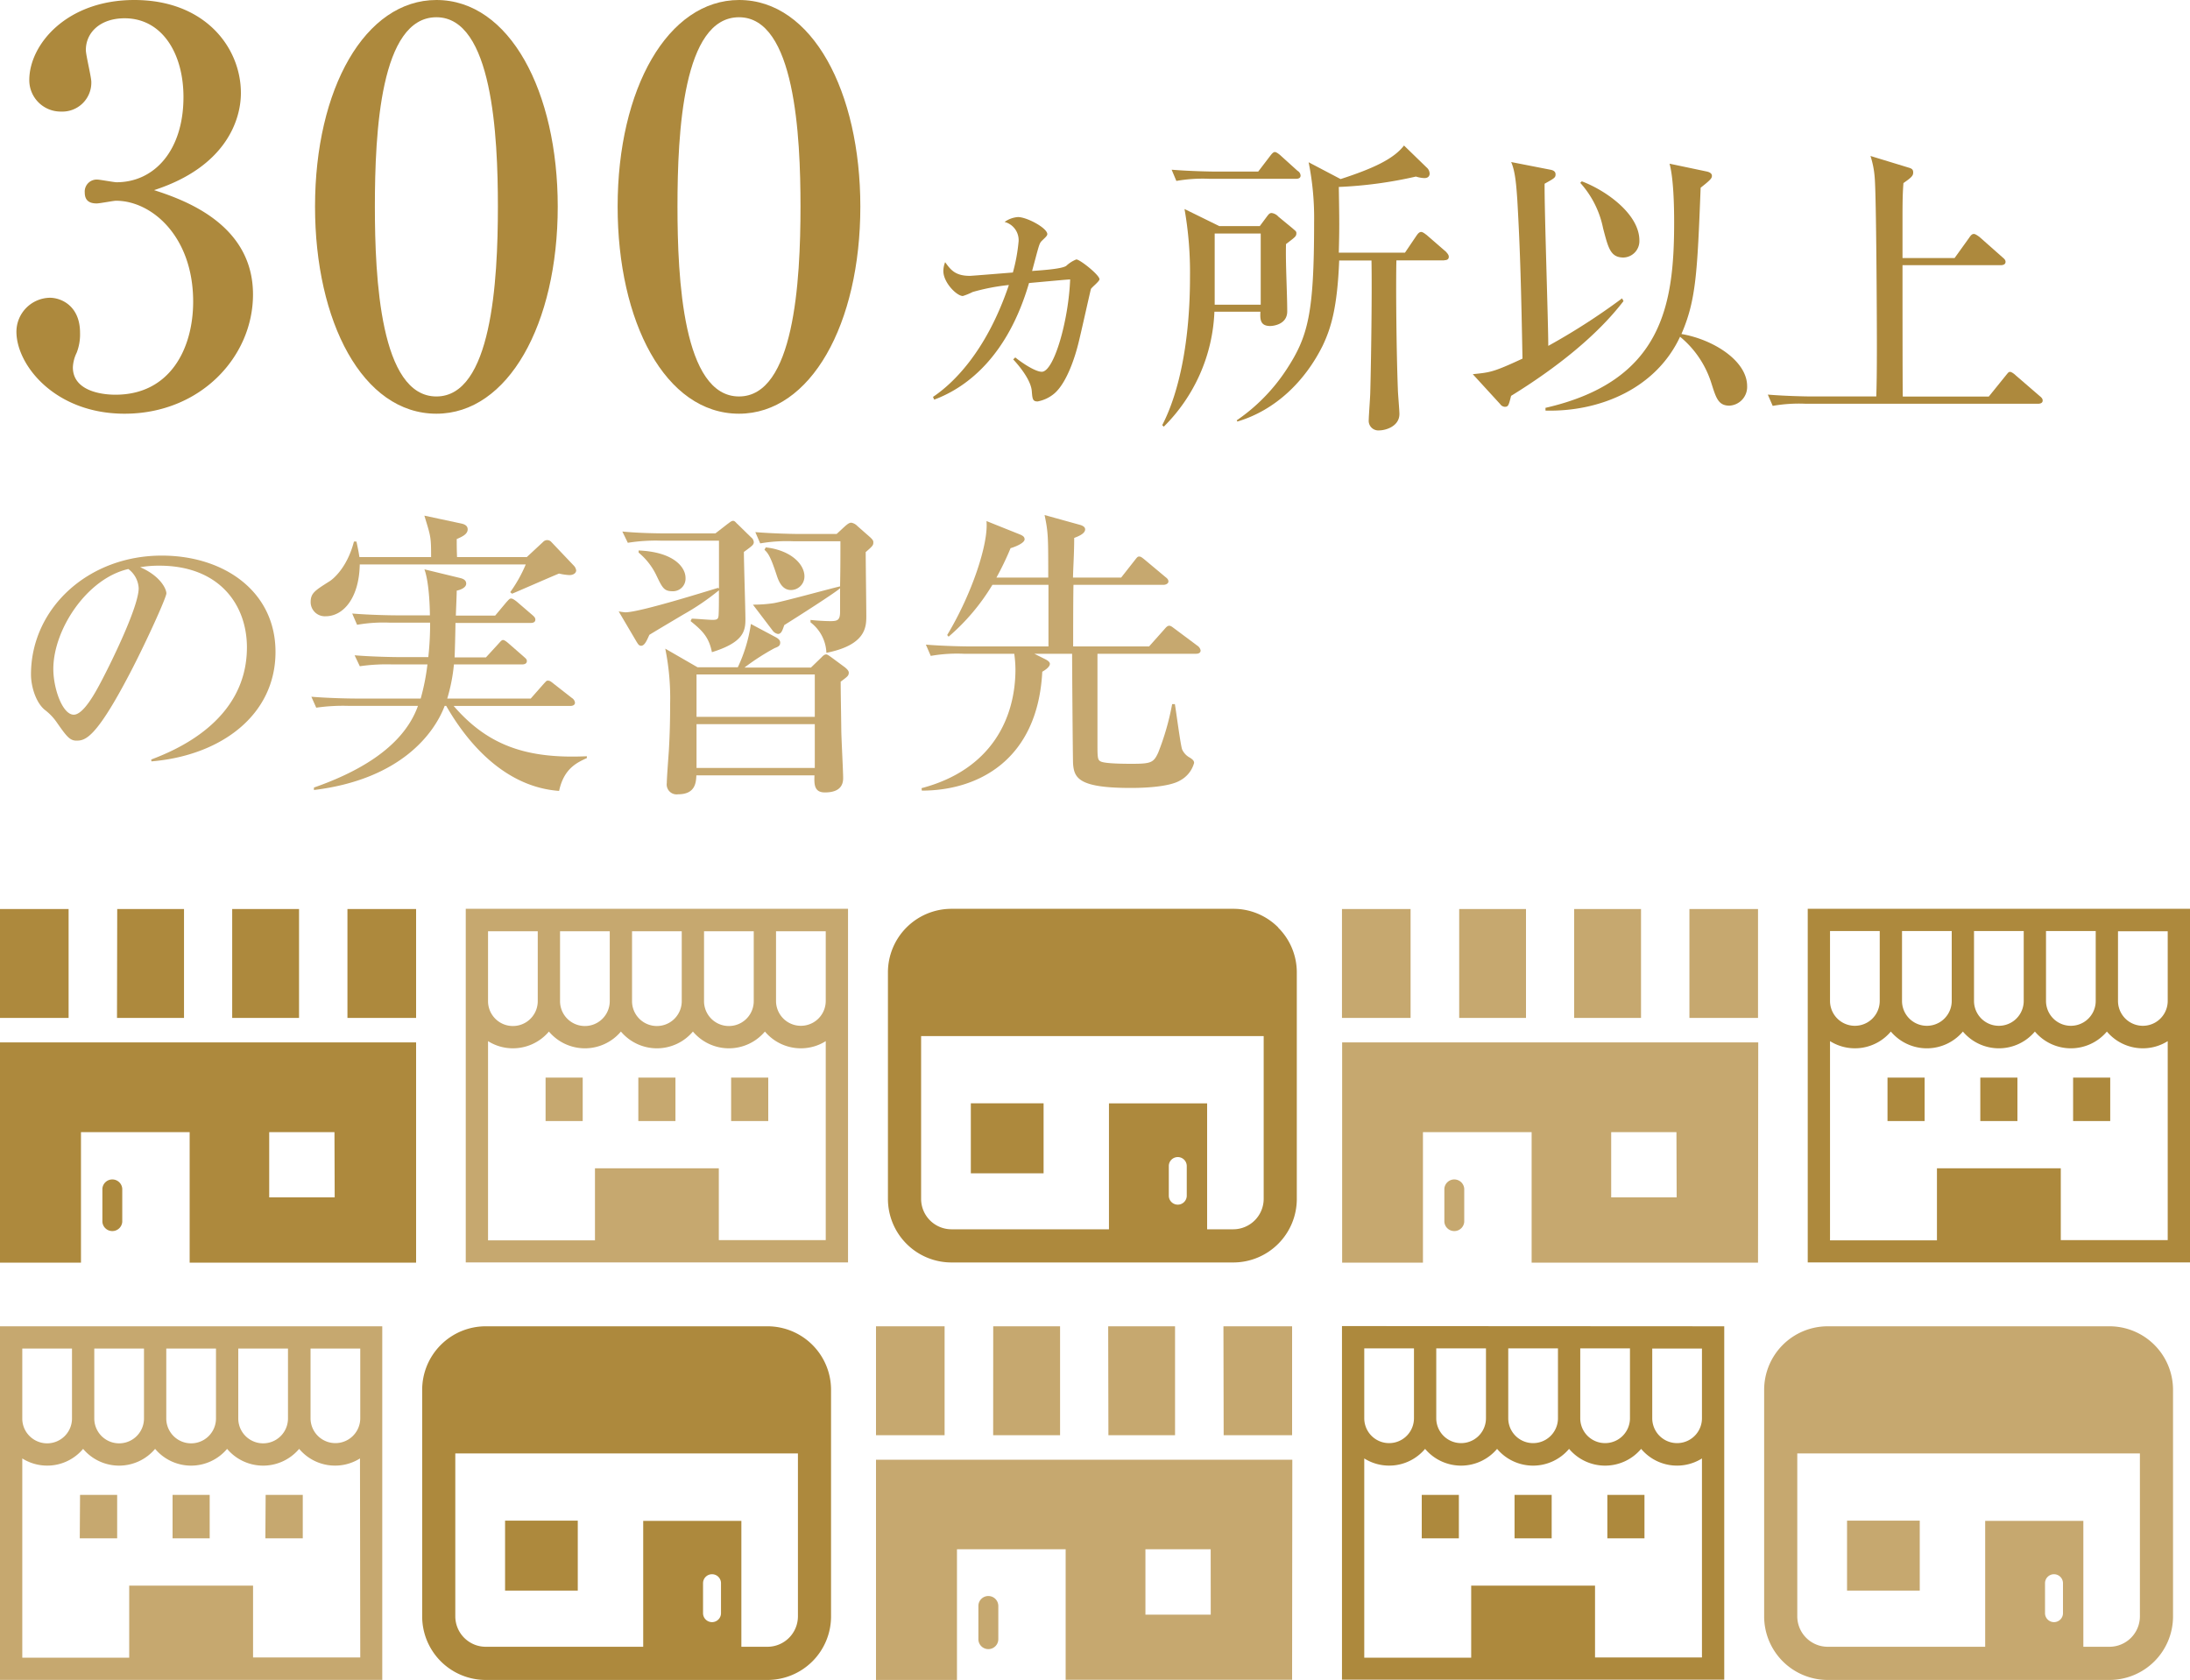
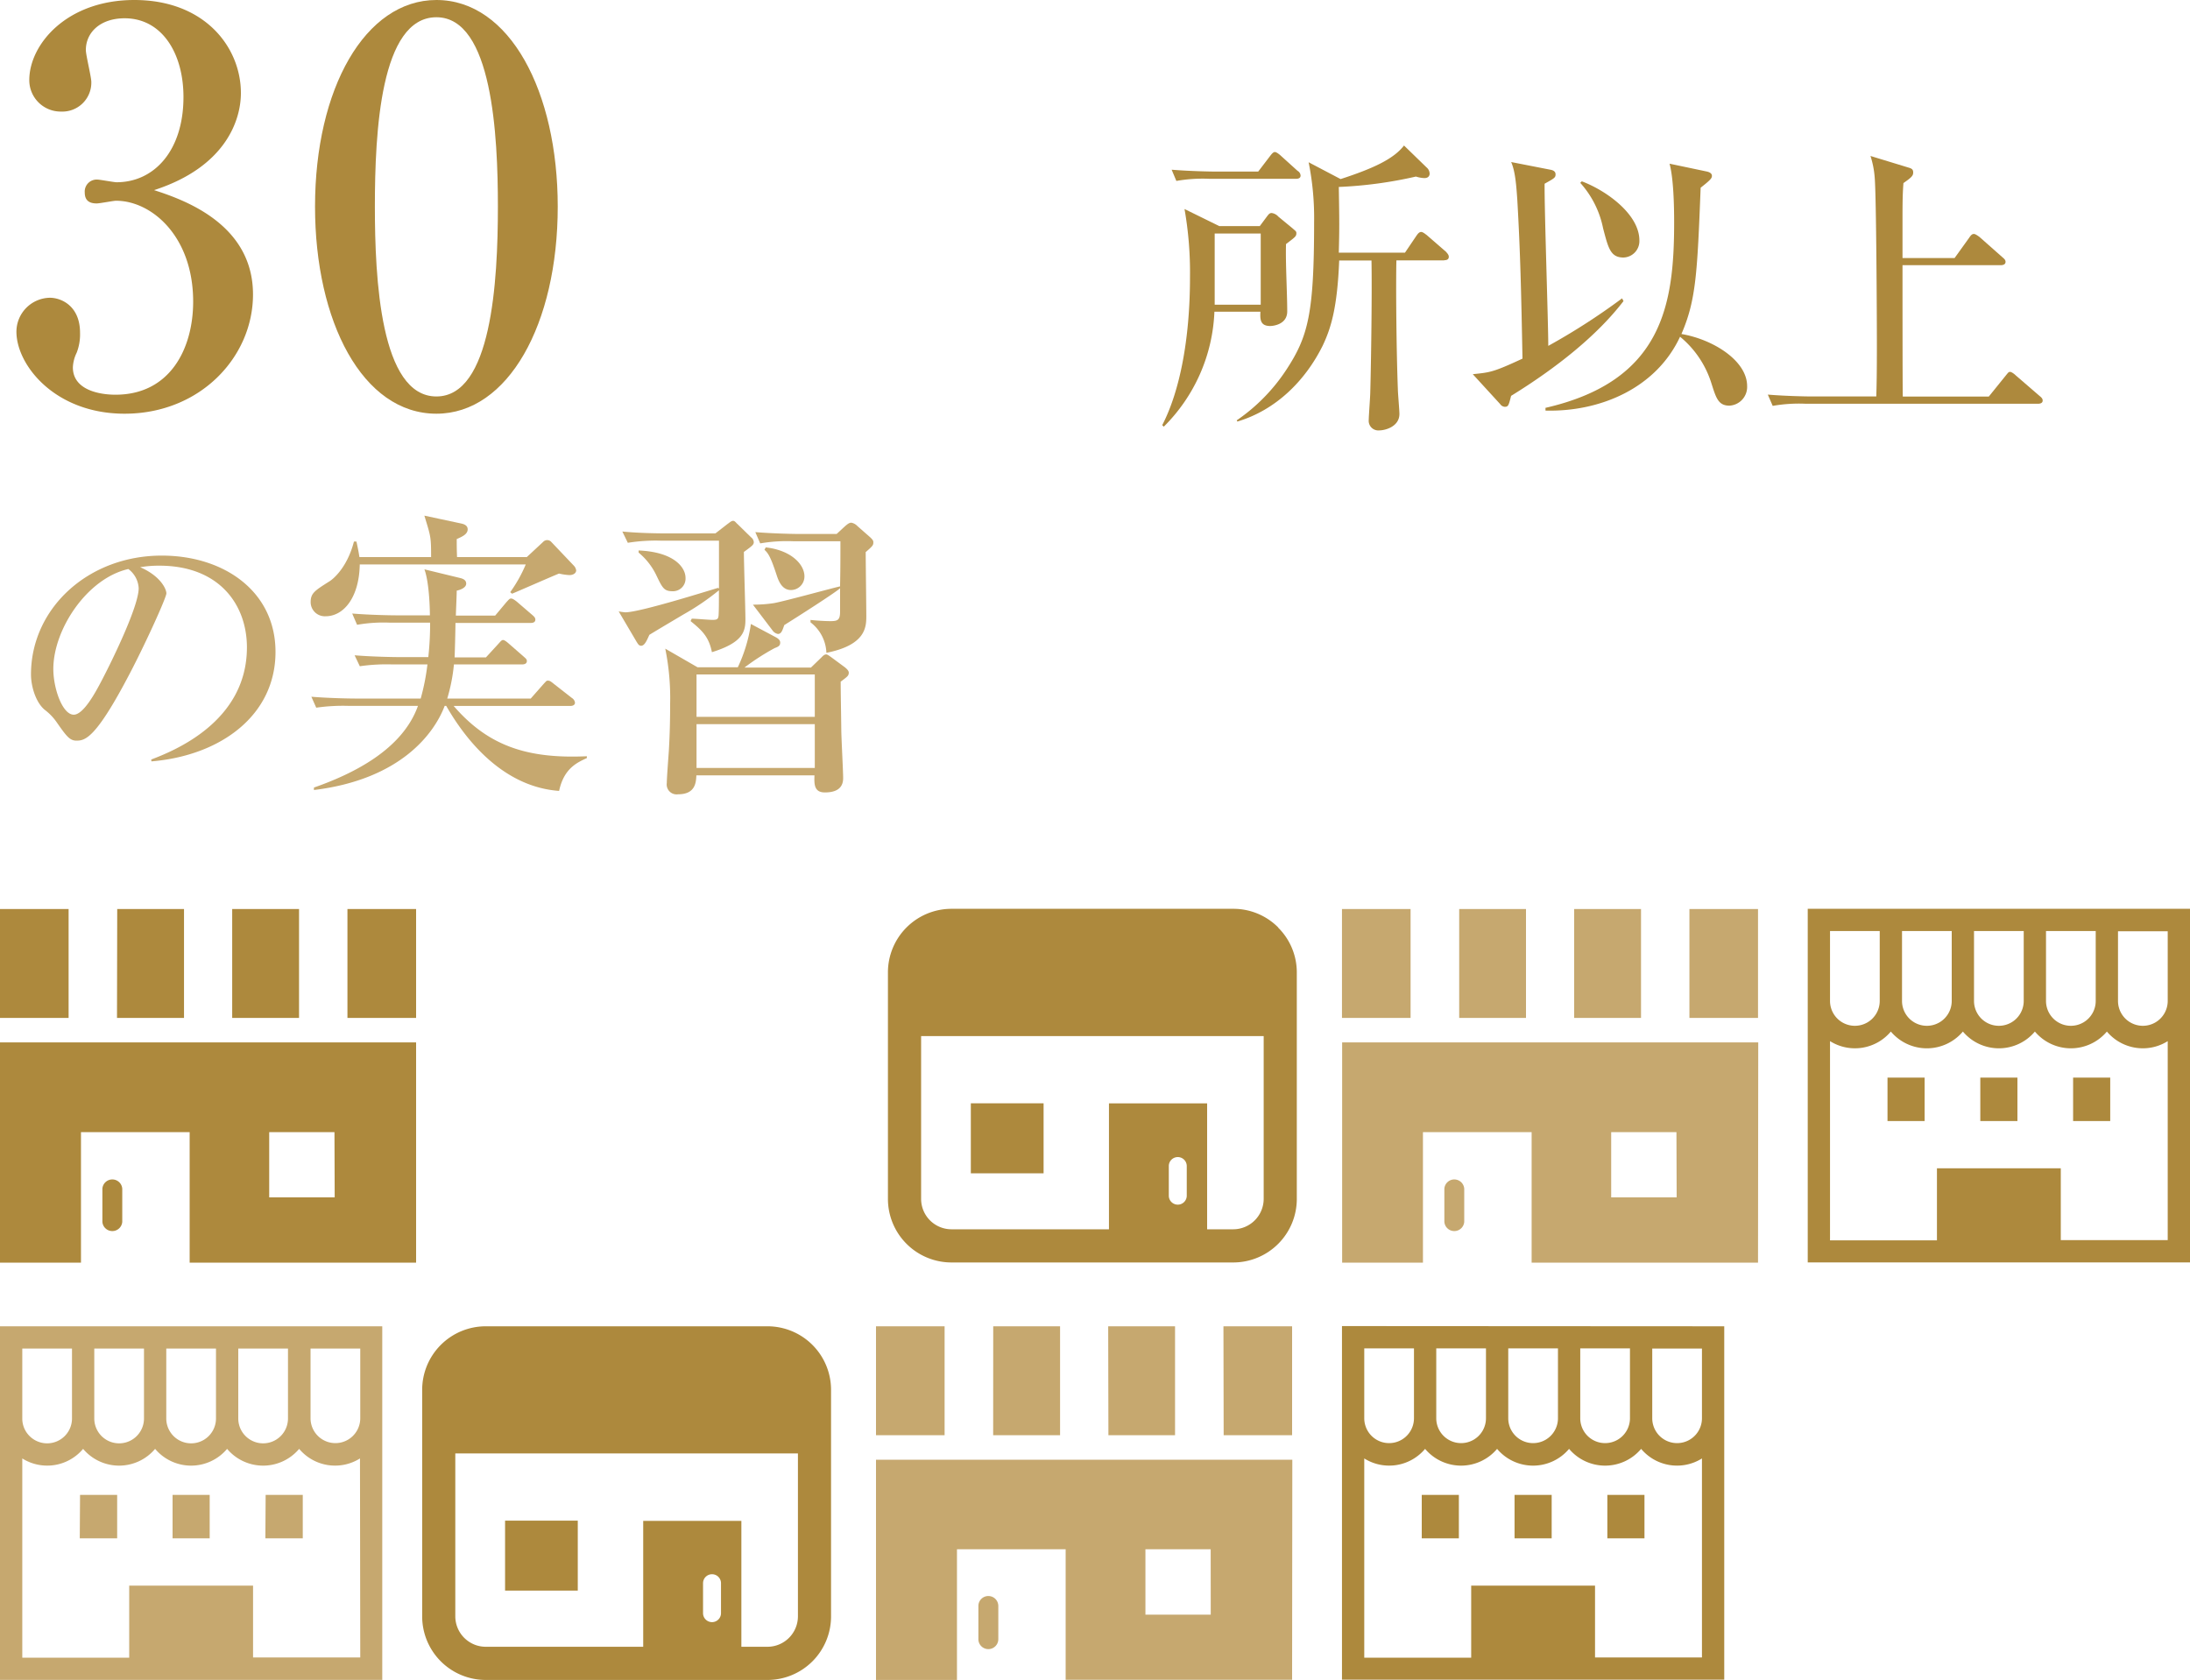
<svg xmlns="http://www.w3.org/2000/svg" viewBox="0 0 400 306.87">
  <defs>
    <style>.cls-1{fill:#ad893d;}.cls-2{fill:#c6a86f;}</style>
  </defs>
  <g id="レイヤー_2" data-name="レイヤー 2">
    <g id="text">
      <path class="cls-1" d="M46.21,53.79c0,11.43-9.66,21.78-23.45,21.78C10.05,75.57,3,66.7,3,60.59a6.22,6.22,0,0,1,6.1-6.2c2.07,0,5.52,1.47,5.52,6.4A9.24,9.24,0,0,1,14,64.44a6.69,6.69,0,0,0-.69,2.66c0,4.13,4.83,5,7.78,5,10,0,14.19-8.47,14.19-17,0-11.93-7.58-18.43-14.09-18.43-.49,0-2.95.49-3.54.49-1.28,0-2.17-.49-2.17-2a2.19,2.19,0,0,1,2.26-2.36c.5,0,3.06.49,3.55.49,6.9,0,12.22-5.81,12.22-15.57,0-8-3.94-14.38-10.74-14.38-4.43,0-7.09,2.56-7.09,5.81,0,.89,1,4.93,1,5.82a5.29,5.29,0,0,1-5.52,5.41,5.73,5.73,0,0,1-5.81-5.71C5.32,8.18,12.12,0,24.53,0,37.44,0,44,8.67,44,17c0,4.92-2.76,13.49-15.86,17.73C33.79,36.55,46.21,41,46.21,53.79Z" />
      <path class="cls-1" d="M101.87,37.74c0,21.47-9.06,37.83-22.16,37.83-13.5,0-22.17-16.85-22.17-37.83C57.54,16.16,66.7,0,79.71,0,93.11,0,101.87,16.75,101.87,37.74Zm-33.4,0c0,13.1,1,34.68,11.24,34.68,10.05,0,11.23-20.89,11.23-34.68,0-12.91-1-34.59-11.23-34.59S68.47,24.14,68.47,37.74Z" />
-       <path class="cls-1" d="M157.14,37.74c0,21.47-9.06,37.83-22.16,37.83-13.5,0-22.17-16.85-22.17-37.83C112.81,16.16,122,0,135,0,148.38,0,157.14,16.75,157.14,37.74Zm-33.4,0c0,13.1,1,34.68,11.24,34.68,10.05,0,11.23-20.89,11.23-34.68,0-12.91-1-34.59-11.23-34.59S123.74,24.14,123.74,37.74Z" />
-       <path class="cls-1" d="M185.44,65.29c1.45,1.17,3.73,2.62,4.84,2.62,2.23,0,4.9-9.41,5.18-16.87-.83.05-1.5.11-7.51.66C184.16,64.68,177,70.63,170.63,73l-.22-.5c3.34-2.23,9.63-7.91,13.86-20.44a38.33,38.33,0,0,0-6.62,1.28,11.23,11.23,0,0,1-1.79.73c-1.11,0-3.56-2.45-3.56-4.57a4.45,4.45,0,0,1,.33-1.61c1,1.39,1.84,2.5,4.51,2.5.39,0,7-.55,7.86-.61a31.64,31.64,0,0,0,1.05-5.73,3.44,3.44,0,0,0-2.56-3.51,4.74,4.74,0,0,1,2.45-.89c1.62,0,5.35,2,5.35,3.12,0,.33-.5.72-1,1.22s-.5.78-1.78,5.51c1.28-.11,5.4-.33,6.24-.94a5.85,5.85,0,0,1,1.84-1.17c.66,0,4.23,2.84,4.23,3.62,0,.39-1.45,1.5-1.56,1.78s-1.95,8.68-2.39,10.3c-.34,1.33-1.79,6.57-4.24,8.74a6.6,6.6,0,0,1-3.11,1.5c-.9,0-.95-.44-1.06-1.83-.11-1.84-1.9-4.24-3.4-5.85Z" />
      <path class="cls-1" d="M234.89,44.58c-.11,3.39.22,8.91.22,12.3,0,2.45-2.67,2.67-3.11,2.67-1.9,0-1.84-1.33-1.79-2.61h-8.4a31.3,31.3,0,0,1-9.25,21l-.28-.28c3.18-6.12,5.07-15.65,5.07-27a66.94,66.94,0,0,0-1-12.48l6.35,3.12h7.4l1.28-1.72c.34-.45.5-.67.89-.67a2,2,0,0,1,1.23.67l2.56,2.11c.56.5.72.56.72.89C236.78,43.19,236.56,43.3,234.89,44.58Zm1.84-11.92H220.86a27.8,27.8,0,0,0-6,.39L214,31c3.39.28,7.29.34,7.9.34h7.91l2.17-2.84c.39-.51.61-.73.89-.73s.89.5,1,.61L237,31.21a1.06,1.06,0,0,1,.55.84C237.56,32.55,237.12,32.66,236.73,32.66Zm-6.46,10h-8.41v13h8.41Zm33.52,4.9h-8.74c-.11,4.56,0,16.76.27,23.61,0,.61.28,3.73.28,4.45,0,2.23-2.45,3-3.73,3A1.75,1.75,0,0,1,250,76.7c0-.72.28-4.34.28-5.12.16-5.9.33-18.37.22-24h-5.9c-.34,8.63-1.5,12.36-3,15.53C238.4,69.58,233,74.92,226,77l-.11-.22a33.41,33.41,0,0,0,9.13-9.35c3.9-6,5-10.14,5-26.79a51.62,51.62,0,0,0-1-11l5.84,3.07c6-1.95,9.69-3.68,11.58-6.13l4.12,4a1.52,1.52,0,0,1,.56,1.17c0,.11-.05.78-.95.78a5.59,5.59,0,0,1-1.55-.28,77.32,77.32,0,0,1-14.09,1.9c.11,6.79.11,7.51,0,12h12.09l2.11-3.12c.23-.33.5-.66.84-.66s.83.44,1,.55L264.12,46c.17.23.5.51.5.9C264.62,47.47,264.12,47.53,263.79,47.53Z" />
      <path class="cls-1" d="M296.53,55C291.75,61.23,284.4,67.13,276,72.31c-.44,1.72-.5,2-1.16,2a1.11,1.11,0,0,1-.84-.5l-5-5.46c3.17-.33,3.67-.33,9.08-2.84-.23-12-.4-19.6-.95-29.06-.17-2.34-.34-5.12-1.12-6.85L283.17,31c.34.06.95.22.95.84s-.22.72-2,1.72c-.05,4.74.67,25.39.67,29.62a118.85,118.85,0,0,0,13.48-8.68Zm15.26-23.66c.45.11.89.33.89.77s-.22.73-2.06,2.18c-.61,15.53-.83,20.54-3.51,26.72,5.85,1,12,4.9,12,9.52a3.42,3.42,0,0,1-3.23,3.57c-2.06,0-2.45-1.45-3.29-4.07a17.93,17.93,0,0,0-5.73-8.52C302.44,71,292.14,75.26,282.28,75v-.5c21.38-4.9,23.5-18.82,23.5-33.91,0-3-.11-8-.84-10.69Zm-22.88,1.78c4.45,1.67,10.52,6,10.52,10.8a3,3,0,0,1-2.9,3.12c-2.39,0-2.78-1.73-3.73-5.35a17.51,17.51,0,0,0-4.17-8.29Z" />
      <path class="cls-1" d="M372.27,73.75H329.78a27.86,27.86,0,0,0-6,.39l-.89-2.06c3.34.28,7.29.34,7.9.34H342.7c.06-1.79.11-4.29.11-9.19,0-5.46-.11-27.23-.39-30.68a16.68,16.68,0,0,0-.78-4.06l6.91,2.11c.61.17.89.34.89.89s-.17.84-1.78,1.95c-.12,1.62-.17,2.73-.17,6.24v7.46H357l2.68-3.73c.44-.67.66-.67.89-.67s.78.39,1,.56L365.75,47c.34.28.56.5.56.83,0,.5-.5.61-.89.61H347.49c0,2,0,22.78.05,24h15.71l3.06-3.79c.5-.61.55-.72.83-.72s.84.44,1,.61l4.39,3.79c.34.27.56.5.56.83C373.1,73.64,372.6,73.75,372.27,73.75Z" />
      <path class="cls-2" d="M27.62,138.74c4.06-1.56,17.48-6.85,17.48-20.49,0-7.74-5-14.92-16-14.92a20.23,20.23,0,0,0-3.5.28c3.73,1.61,4.79,4,4.79,4.78s-4.12,9.86-7.19,15.59c-5.79,10.92-7.68,11.31-9.24,11.31-1.23,0-1.84-.84-3.56-3.29a9.89,9.89,0,0,0-2.23-2.34c-1.67-1.39-2.51-4.34-2.51-6.46,0-12,10.36-21.71,23.89-21.71,11.41,0,20.77,6.57,20.77,17.59,0,11.59-10,18.94-22.66,20ZM9.74,122.2c0,3.57,1.67,8.35,3.73,8.35,1.79,0,4-4.12,5.13-6.29,1.78-3.39,6.73-13.47,6.73-16.81a4.66,4.66,0,0,0-1.89-3.51C15.87,105.67,9.74,115,9.74,122.2Z" />
      <path class="cls-2" d="M104,105.05a11,11,0,0,1-1.9-.28c-1.39.56-7.35,3.18-8.57,3.68l-.34-.28a25.63,25.63,0,0,0,2.84-5.07H65.71c-.11,6.07-2.95,9.47-6.24,9.47A2.59,2.59,0,0,1,56.74,110c0-1.67.78-2.12,3.4-3.79.5-.28,3.23-2.34,4.51-7.29h.45c.44,2,.44,2.23.55,2.84H78.74c0-3.73-.06-3.73-1.23-7.57l6.74,1.44c.5.11,1.17.34,1.17,1.06,0,.89-1,1.34-2,1.78,0,1,0,2,.06,3.29H96.22l3-2.79a1,1,0,0,1,1.45,0l4.18,4.4a1.53,1.53,0,0,1,.39.84C105.19,104.83,104.52,105.05,104,105.05Zm-1.9,39.42c-9.07-.66-16-7.51-20.6-15.53h-.28c-1.89,5-8,13.42-23.88,15.37v-.45c7.12-2.5,16.14-6.9,19-14.92H63.76a34.42,34.42,0,0,0-6,.33l-.89-2c3.39.28,7.29.33,7.9.33H76.84a40.41,40.41,0,0,0,1.23-6.23H71.72a34,34,0,0,0-6,.33l-.95-2c3.4.28,7.35.33,8,.33h5.46a56.2,56.2,0,0,0,.33-6.29H71.22a27.8,27.8,0,0,0-6,.39l-.89-2.06c3.39.28,7.29.33,7.9.33h6.29c0-1.05-.11-6-1-8.4l6.63,1.61c.39.11,1,.33,1,1,0,.78-1.17,1.17-1.73,1.28,0,.67-.11,3.06-.16,4.56h7.18L92.49,110c.56-.61.61-.67.89-.67s.78.39,1,.56l2.79,2.4c.39.33.61.55.61.89,0,.5-.45.61-.84.61H83.19c0,1-.11,5.4-.16,6.29h5.73L91,117.64c.55-.62.66-.73.89-.73s.61.28,1,.62l2.67,2.33c.5.45.67.56.67.89,0,.51-.5.62-.89.62H82.91a32.18,32.18,0,0,1-1.22,6.23H96.94L99.23,125c.61-.67.61-.67.83-.67s.39,0,1.06.56l3.34,2.61a1.19,1.19,0,0,1,.56.84c0,.5-.5.61-.84.61H82.86c6.29,7.29,13.42,9.69,24.33,9.19v.33C105.41,139.3,103,140.35,102.12,144.47Z" />
      <path class="cls-2" d="M135.87,100.82c0,2,.28,10.53.28,12.31,0,2.17-.39,4.23-6.12,6-.56-2.84-1.84-4-3.9-5.68l.22-.44c.67,0,3.12.22,3.79.22.89,0,1.05-.17,1.11-.84.06-1,.06-2.5.06-4.56a45.23,45.23,0,0,1-6.46,4.4c-3.18,1.89-4.79,2.84-6.24,3.73-.39.83-.83,2-1.5,2-.45,0-.61-.39-.84-.73L113,111.68a10.22,10.22,0,0,0,1.22.17c2.79,0,16.43-4.35,16.93-4.46l.17.11V98.76H120.67a32.12,32.12,0,0,0-6,.39l-1-2.06c3.4.34,7.35.34,8,.34h9l2.23-1.73c.33-.22.66-.56,1-.56s.5.34.83.61l2.45,2.4a1.22,1.22,0,0,1,.5.89C137.65,99.49,137.49,99.65,135.87,100.82Zm-13,7.18c-1.61,0-1.89-.61-3.06-3.06a12.27,12.27,0,0,0-3.17-4v-.39c6.51.28,8.57,3.12,8.57,5A2.3,2.3,0,0,1,122.84,108Zm30.68,16.54c0,2.23.06,4.57.11,8.74,0,1.39.34,7.57.34,8.86,0,1.55-.89,2.61-3.34,2.61-2,0-1.95-1.56-1.9-3.12H127.19c-.06,1.29-.17,3.46-3.34,3.46a1.81,1.81,0,0,1-2.06-2.06c0-.95.33-5.18.38-6,.17-2.95.23-5.62.23-8.46a45.48,45.48,0,0,0-.89-10.08l5.9,3.4h7.35a27.83,27.83,0,0,0,2.39-7.91l4.51,2.4c.73.39.84.72.84,1,0,.5-.22.72-1,1a42.12,42.12,0,0,0-5.52,3.56h12.14l1.84-1.78c.28-.28.56-.62.95-.62.22,0,.5.23.83.45l2.56,1.89c.34.28.73.62.73,1C155,123.43,154.86,123.54,153.52,124.54Zm-4.73-1.34h-21.6v7.74h21.6Zm0,9.08h-21.6v8h21.6Zm9.3-31.4c0,1.83.11,10,.11,11.58,0,2,0,5.34-7.29,6.79a7.34,7.34,0,0,0-2.9-5.57v-.44c.89.11,2.62.22,3.62.22,1.39,0,1.78-.22,1.78-1.78v-4.23c-.89.83-7.79,5.23-10.19,6.73-.33.9-.5,1.62-1.17,1.62a1.54,1.54,0,0,1-1-.67l-3.56-4.68a25.28,25.28,0,0,0,3.78-.27c1.95-.34,10.41-2.68,12.14-3.07,0-.83.06-2.28.06-7V98.87h-8.58a28.54,28.54,0,0,0-6.07.39l-.89-2.06c3.4.28,7.35.34,8,.34h6.85l1.51-1.4c.33-.27.72-.66,1.17-.66a2,2,0,0,1,1.11.61L159,98.2c.23.23.51.51.51.78C159.54,99.6,159.42,99.71,158.09,100.88Zm-13.64,6.9c-1.67,0-2.29-1.67-2.68-2.89-1.05-3.18-1.5-3.85-2.17-4.46l.23-.44c4.56.5,7.07,3.06,7.07,5.29A2.48,2.48,0,0,1,144.45,107.78Z" />
-       <path class="cls-2" d="M218.45,119.42h-18c0,.56,0,12.64,0,16.26,0,2.56,0,3.11.55,3.39.73.45,4.68.45,5.74.45,3.51,0,3.95-.22,4.79-2a47.29,47.29,0,0,0,2.56-8.9h.5c.22,1.28,1.06,7.68,1.33,8.29a3.19,3.19,0,0,0,1.45,1.51c.39.27.73.5.73.94a5.17,5.17,0,0,1-2.51,3.18c-2.28,1.39-8,1.39-9.08,1.39-9.46,0-10.35-1.78-10.52-4.51-.05-1.62-.17-17-.17-20h-6.9l2,1q.84.42.84.84c0,.61-1,1.22-1.39,1.44-.84,16.21-11.81,21.72-22,21.72l-.05-.45c12.69-3.34,17.15-12.69,17.15-21.71a20.69,20.69,0,0,0-.22-2.84H176a27.86,27.86,0,0,0-6,.39l-.89-2.06c3.34.28,7.29.33,7.91.33H191.5V106.83H181.26a38.81,38.81,0,0,1-8,9.47L173,116c4.56-7.57,7.57-16.76,7.18-20.82l6.24,2.5c.33.17.72.34.72.84,0,.72-1.95,1.45-2.56,1.61A53.28,53.28,0,0,1,182,105.5h9.46c0-7.41,0-8.24-.67-11.42l6.63,1.84c.45.17.78.39.78.78,0,.84-1.45,1.34-2,1.56,0,2.78-.17,5.12-.22,7.24h8.8l2.45-3.12c.44-.56.55-.72.83-.72s.45.11,1.06.61l3.73,3.12c.28.22.56.44.56.83s-.51.61-.89.61H196.07c-.06,1.79-.06,9.64-.06,11.25h13.87l2.78-3.12c.28-.33.56-.66.89-.66s.61.27,1,.55l4.18,3.12a1.32,1.32,0,0,1,.56.84C219.29,119.31,218.84,119.42,218.45,119.42Z" />
      <path class="cls-1" d="M0,166.05H12.53v19.89H0Zm63.46,0H76v19.89H63.46Zm-21.05,0H54.62v19.89H42.41Zm-21,0h12.2v19.89H21.37Zm-2.71,51.08v6.06a1.82,1.82,0,0,0,3.63,0v-6.06a1.82,1.82,0,0,0-3.63,0m42.43,1.59H49.17V206.8H61.09ZM76,190.41H0v40.23H14.79V206.8H34.64v23.84H76Z" />
-       <path class="cls-2" d="M116.59,196.84h6.78v7.94h-6.78Zm16.95,0h6.78v7.94h-6.78Zm-33.89,0h6.78v7.94H99.65Zm51.17-14a4.54,4.54,0,0,1-9.08,0V170.11h9.08Zm0,43.69H131.29V213.41H108.67v13.16H89.14V190.18a8.49,8.49,0,0,0,4.54,1.31,8.59,8.59,0,0,0,6.58-3.06,8.59,8.59,0,0,0,13.15,0,8.59,8.59,0,0,0,13.15,0,8.59,8.59,0,0,0,13.15,0,8.57,8.57,0,0,0,6.57,3.06,8.46,8.46,0,0,0,4.54-1.31ZM89.14,170.11h9.08v12.77a4.54,4.54,0,0,1-9.08,0Zm13.15,0h9.08v12.77a4.54,4.54,0,0,1-9.08,0Zm13.15,0h9.08v12.77a4.54,4.54,0,0,1-9.08,0Zm13.15,0h9.08v12.77a4.54,4.54,0,0,1-9.08,0ZM85.07,166v64.6h69.82V166Z" />
      <path class="cls-1" d="M177.32,201.54h13.29v12.78H177.32ZM230.81,219a5.57,5.57,0,0,1-5.56,5.55h-4.77v-23H202.55v23H173.79a5.55,5.55,0,0,1-5.55-5.55V189.26h62.57Zm-14.05-.59a1.64,1.64,0,0,1-3.28,0V213a1.64,1.64,0,0,1,3.28,0Zm16.7-49a11.53,11.53,0,0,0-8.21-3.4H173.79a11.61,11.61,0,0,0-11.61,11.61V219a11.61,11.61,0,0,0,11.61,11.61h51.46A11.61,11.61,0,0,0,236.86,219V177.66a11.53,11.53,0,0,0-3.4-8.21" />
      <path class="cls-2" d="M245.11,166.05h12.53v19.89H245.11Zm63.46,0H321.1v19.89H308.57Zm-21.05,0h12.21v19.89H287.52Zm-21,0h12.2v19.89h-12.2Zm-2.71,51.08v6.06a1.82,1.82,0,0,0,3.63,0v-6.06a1.82,1.82,0,0,0-3.63,0m42.43,1.59H294.28V206.8H306.2Zm14.9-28.31h-76v40.23H259.9V206.8h19.85v23.84H321.1Z" />
      <path class="cls-1" d="M361.7,196.84h6.78v7.94H361.7Zm16.95,0h6.78v7.94h-6.78Zm-33.9,0h6.78v7.94h-6.78Zm51.18-14a4.54,4.54,0,0,1-9.08,0V170.11h9.08Zm0,43.69H376.4V213.41H353.78v13.16H334.25V190.18a8.56,8.56,0,0,0,11.11-1.75,8.6,8.6,0,0,0,13.16,0,8.59,8.59,0,0,0,13.15,0,8.59,8.59,0,0,0,13.15,0,8.57,8.57,0,0,0,6.57,3.06,8.49,8.49,0,0,0,4.54-1.31Zm-61.68-56.46h9.08v12.77a4.54,4.54,0,0,1-9.08,0Zm13.15,0h9.08v12.77a4.54,4.54,0,0,1-9.08,0Zm13.15,0h9.08v12.77a4.54,4.54,0,0,1-9.08,0Zm13.15,0h9.08v12.77a4.54,4.54,0,0,1-9.08,0ZM330.18,166v64.6H400V166Z" />
      <path class="cls-2" d="M31.52,273.07H38.3V281H31.52Zm17,0h6.78V281H48.47Zm-33.9,0h6.78V281H14.57Zm51.18-14a4.54,4.54,0,0,1-9.08,0V246.34h9.08Zm0,43.69H46.22V289.64H23.6V302.8H4.07V266.41a8.56,8.56,0,0,0,11.11-1.75,8.59,8.59,0,0,0,13.15,0,8.59,8.59,0,0,0,13.15,0,8.6,8.6,0,0,0,13.16,0,8.56,8.56,0,0,0,11.11,1.75ZM4.07,246.34h9.08v12.77a4.54,4.54,0,0,1-7.75,3.21,4.49,4.49,0,0,1-1.33-3.21Zm13.15,0H26.3v12.77a4.54,4.54,0,0,1-9.08,0Zm13.15,0h9.08v12.77a4.54,4.54,0,0,1-9.08,0Zm13.15,0H52.6v12.77a4.54,4.54,0,0,1-9.08,0ZM0,242.27v64.59H69.82V242.27Z" />
      <path class="cls-1" d="M92.25,277.77h13.28v12.78H92.25Zm53.49,17.48a5.57,5.57,0,0,1-5.56,5.56h-4.77v-23H117.48v23H88.72a5.57,5.57,0,0,1-5.56-5.56V265.49h62.58Zm-14.05-.58a1.64,1.64,0,1,1-3.28,0V289.2a1.64,1.64,0,0,1,3.28,0Zm16.7-49a11.61,11.61,0,0,0-8.21-3.4H88.72a11.61,11.61,0,0,0-11.61,11.61v41.37a11.61,11.61,0,0,0,11.61,11.62h51.46a11.61,11.61,0,0,0,11.61-11.62V253.88a11.61,11.61,0,0,0-3.4-8.21" />
      <path class="cls-2" d="M160,242.27h12.53v19.89H160Zm63.46,0H236v19.89H223.5Zm-21.05,0h12.21v19.89H202.45Zm-21,0h12.21v19.89H181.4Zm-2.71,51.09v6.06a1.82,1.82,0,0,0,3.64,0v-6.06a1.82,1.82,0,0,0-3.64,0m42.44,1.58H209.21V283h11.92Zm14.9-28.3H160v40.23h14.79V283h19.85v23.84H236Z" />
      <path class="cls-1" d="M276.63,273.07h6.78V281h-6.78Zm16.95,0h6.78V281h-6.78Zm-33.9,0h6.78V281h-6.78Zm51.18-14a4.54,4.54,0,0,1-9.08,0V246.34h9.08Zm0,43.69H291.33V289.64H268.71V302.8H249.18V266.41a8.56,8.56,0,0,0,11.11-1.75,8.59,8.59,0,0,0,13.15,0,8.59,8.59,0,0,0,13.15,0,8.6,8.6,0,0,0,13.16,0,8.56,8.56,0,0,0,11.11,1.75Zm-61.68-56.46h9.08v12.77a4.54,4.54,0,0,1-9.08,0Zm13.15,0h9.08v12.77a4.54,4.54,0,0,1-9.08,0Zm13.15,0h9.08v12.77a4.54,4.54,0,0,1-9.08,0Zm13.15,0h9.08v12.77a4.54,4.54,0,0,1-9.08,0Zm-43.52-4.07v64.59h69.82V242.27Z" />
-       <path class="cls-2" d="M337.36,277.77h13.28v12.78H337.36Zm53.49,17.48a5.57,5.57,0,0,1-5.56,5.56h-4.77v-23H362.59v23H333.83a5.57,5.57,0,0,1-5.56-5.56V265.49h62.58Zm-14.05-.58a1.64,1.64,0,1,1-3.28,0V289.2a1.64,1.64,0,1,1,3.28,0Zm16.7-49a11.61,11.61,0,0,0-8.21-3.4H333.83a11.61,11.61,0,0,0-11.61,11.61v41.37a11.61,11.61,0,0,0,11.61,11.62h51.46a11.61,11.61,0,0,0,11.61-11.62V253.88a11.61,11.61,0,0,0-3.4-8.21" />
    </g>
  </g>
</svg>